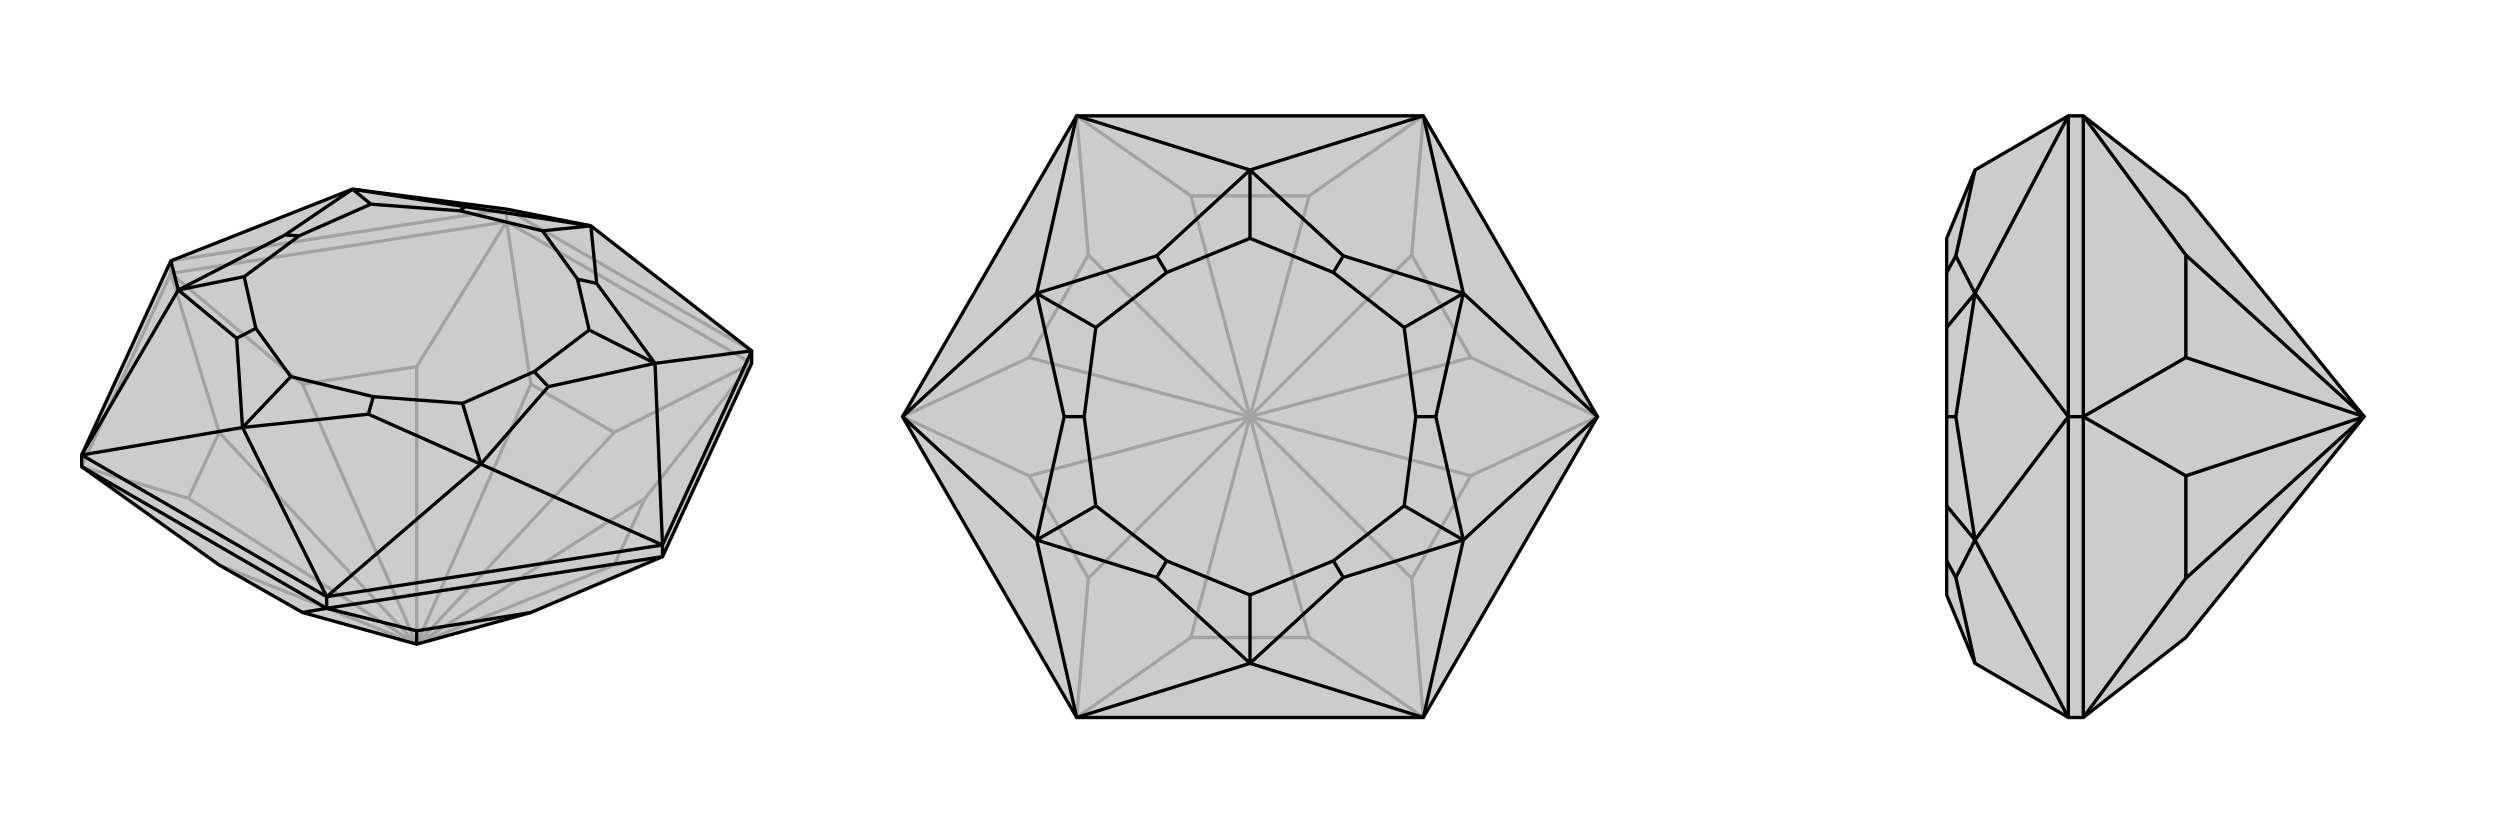
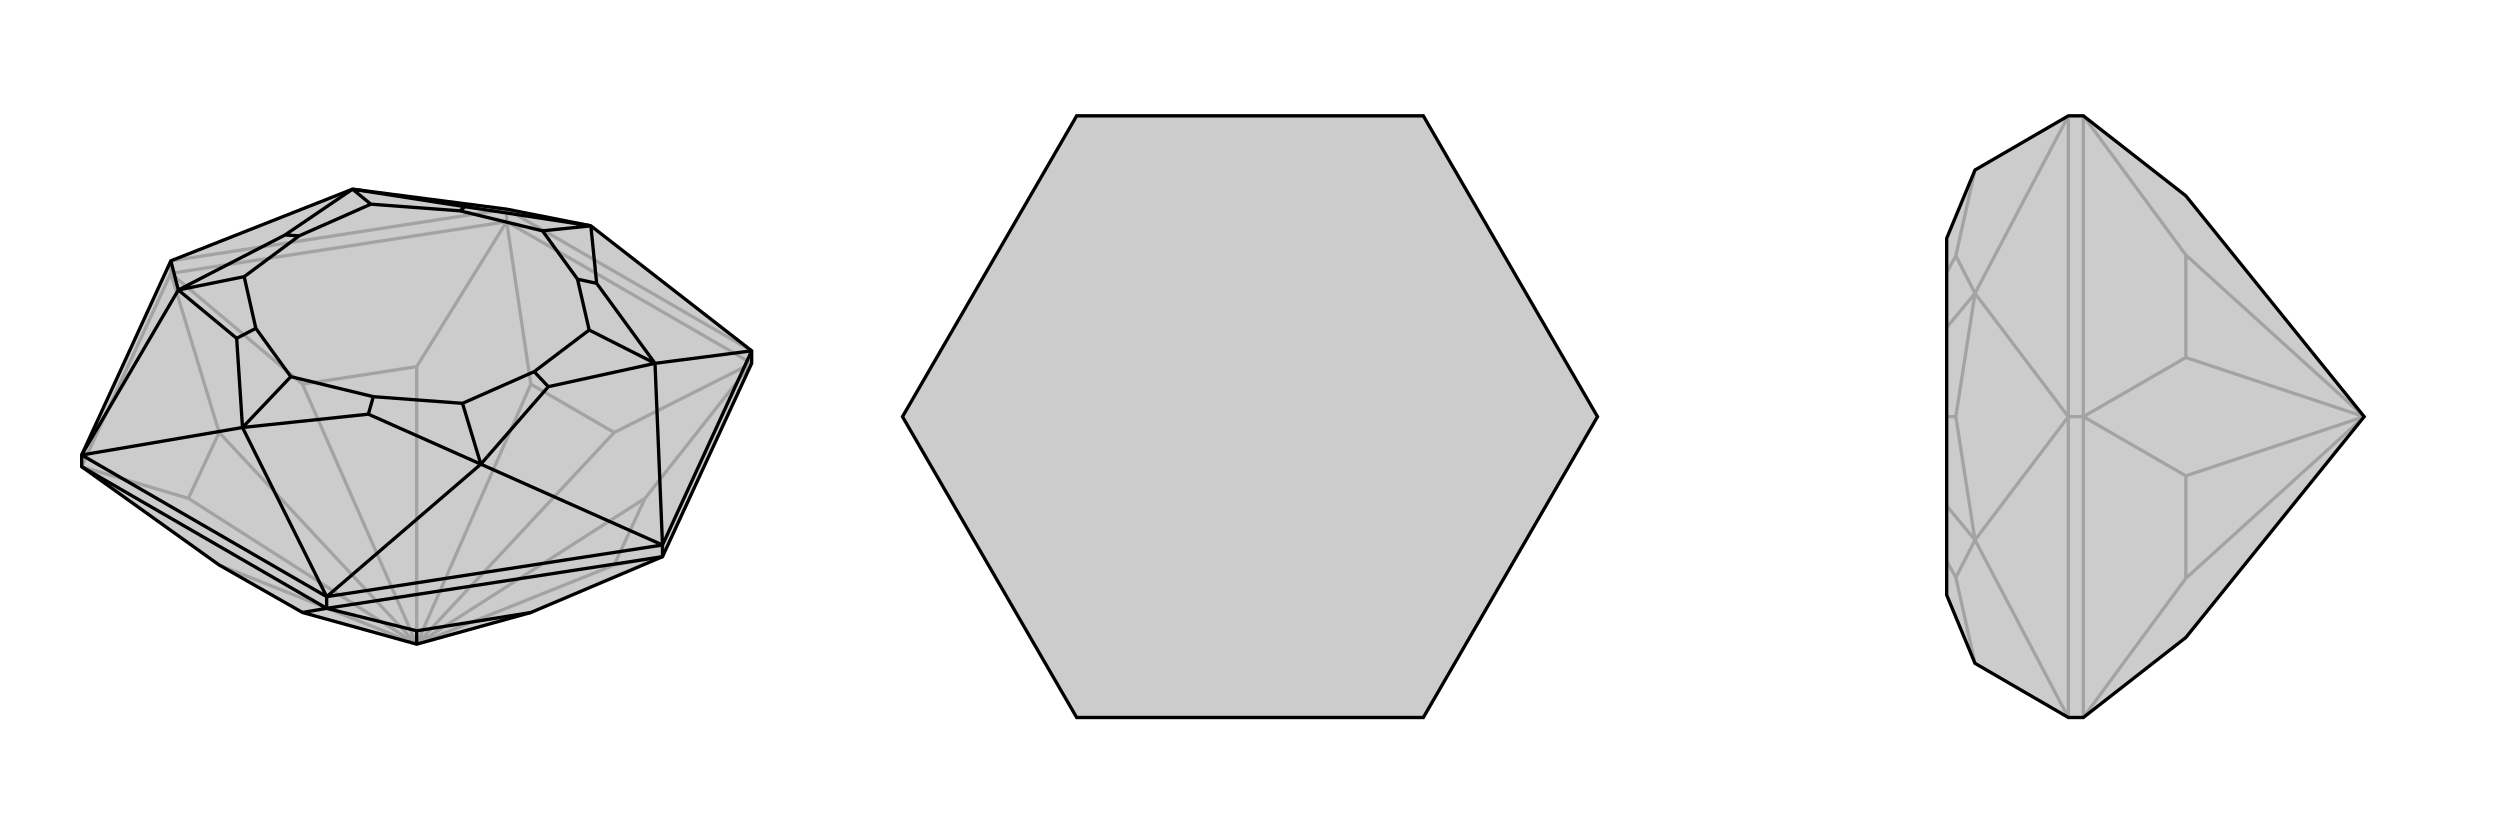
<svg xmlns="http://www.w3.org/2000/svg" viewBox="0 0 3000 1000">
  <g stroke="currentColor" stroke-width="4" fill="none" transform="translate(0 -2)">
    <path fill="currentColor" stroke="none" fill-opacity=".2" d="M363,737L263,680L98,562L98,548L205,315L423,229L608,253L709,273L902,423L902,438L795,670L637,737L500,775z" />
    <path stroke-opacity=".2" d="M608,268L608,253M205,330L205,315M500,775L263,680M500,775L226,600M500,775L737,680M500,775L774,600M500,775L737,521M500,775L637,463M500,775L500,442M500,775L363,463M500,775L263,521M737,680L774,600M795,670L737,680M902,438L774,600M902,438L608,268M737,521L637,463M902,438L737,521M608,268L637,463M608,268L205,330M500,442L363,463M608,268L500,442M205,330L363,463M98,562L205,330M226,600L263,521M98,562L226,600M205,330L263,521M608,253L205,315M608,253L902,423" />
    <path d="M363,737L263,680L98,562L98,548L205,315L423,229L608,253L709,273L902,423L902,438L795,670L637,737L500,775z" />
    <path d="M392,732L392,718M795,670L795,656M500,775L500,759M98,562L392,732M392,732L363,737M392,732L795,670M500,759L637,737M392,732L500,759M98,548L392,718M902,423L795,656M795,656L392,718M902,423L786,438M795,656L786,438M795,656L577,559M392,718L291,515M392,718L577,559M98,548L291,515M98,548L214,350M205,315L214,350M709,273L558,250M786,438L716,342M577,559L658,466M291,515L442,499M214,350L284,408M423,229L342,284M709,273L716,342M709,273L651,279M716,342L693,337M786,438L658,466M786,438L707,398M658,466L641,448M577,559L442,499M577,559L555,486M442,499L448,478M291,515L284,408M291,515L349,454M284,408L307,396M214,350L342,284M214,350L293,334M342,284L359,285M423,229L558,250M558,250L552,255M423,229L445,247M651,279L552,255M693,337L707,398M641,448L555,486M448,478L349,454M307,396L293,334M359,285L445,247M651,279L693,337M707,398L641,448M555,486L448,478M349,454L307,396M293,334L359,285M552,255L445,247" />
  </g>
  <g stroke="currentColor" stroke-width="4" fill="none" transform="translate(1000 0)">
    <path fill="currentColor" stroke="none" fill-opacity=".2" d="M83,500L292,139L708,139L917,500L708,861L292,861z" />
-     <path stroke-opacity=".2" d="M500,500L429,765M500,500L306,694M500,500L571,765M500,500L694,694M500,500L765,571M500,500L765,429M500,500L694,306M500,500L571,235M500,500L429,235M500,500L306,306M500,500L235,429M500,500L235,571M429,765L571,765M292,861L429,765M708,861L571,765M694,694L765,571M708,861L694,694M917,500L765,571M765,429L694,306M917,500L765,429M708,139L694,306M571,235L429,235M708,139L571,235M292,139L429,235M306,306L235,429M292,139L306,306M83,500L235,429M306,694L235,571M292,861L306,694M83,500L235,571" />
    <path d="M83,500L292,139L708,139L917,500L708,861L292,861z" />
-     <path d="M292,139L244,352M292,139L500,204M708,139L500,204M708,139L756,352M917,500L756,352M917,500L756,648M708,861L500,796M708,861L756,648M292,861L500,796M292,861L244,648M83,500L244,648M83,500L244,352M500,204L388,307M756,352L612,307M756,648L723,500M500,796L612,693M244,648L388,693M244,352L277,500M500,204L612,307M500,204L500,286M612,307L600,327M756,352L723,500M756,352L685,393M723,500L699,500M756,648L612,693M756,648L685,607M612,693L600,673M500,796L388,693M500,796L500,714M388,693L400,673M244,648L277,500M244,648L315,607M277,500L301,500M244,352L388,307M388,307L400,327M244,352L315,393M500,286L400,327M600,327L685,393M699,500L685,607M600,673L500,714M400,673L315,607M301,500L315,393M500,286L600,327M685,393L699,500M685,607L600,673M500,714L400,673M315,607L301,500M400,327L315,393" />
  </g>
  <g stroke="currentColor" stroke-width="4" fill="none" transform="translate(2000 0)">
    <path fill="currentColor" stroke="none" fill-opacity=".2" d="M623,765L500,861L482,861L370,796L336,714L336,673L336,607L336,500L336,393L336,327L336,286L370,204L482,139L500,139L623,235L837,500z" />
    <path stroke-opacity=".2" d="M500,500L482,500M837,500L623,694M837,500L623,306M837,500L623,429M837,500L623,571M500,139L500,500M623,306L623,429M500,139L623,306M500,500L623,429M500,861L500,500M623,694L623,571M500,861L623,694M500,500L623,571M482,861L482,500M482,139L482,500M482,139L370,352M482,861L370,648M482,500L370,648M482,500L370,352M370,204L347,307M370,648L347,693M370,352L347,500M370,796L347,693M347,693L336,673M370,648L347,500M370,648L336,607M347,500L336,500M370,352L347,307M347,307L336,327M370,352L336,393" />
    <path d="M623,765L500,861L482,861L370,796L336,714L336,673L336,607L336,500L336,393L336,327L336,286L370,204L482,139L500,139L623,235L837,500z" />
-     <path d="M500,500L482,500M837,500L623,694M837,500L623,571M837,500L623,429M837,500L623,306M500,861L500,500M623,694L623,571M500,861L623,694M500,500L623,571M500,500L500,139M623,429L623,306M500,500L623,429M500,139L623,306M482,139L482,500M482,500L482,861M482,139L370,352M482,500L370,352M482,500L370,648M482,861L370,648M370,352L347,307M370,648L347,500M370,796L347,693M370,204L347,307M347,307L336,327M370,352L347,500M370,352L336,393M347,500L336,500M370,648L347,693M370,648L336,607M347,693L336,673" />
  </g>
</svg>